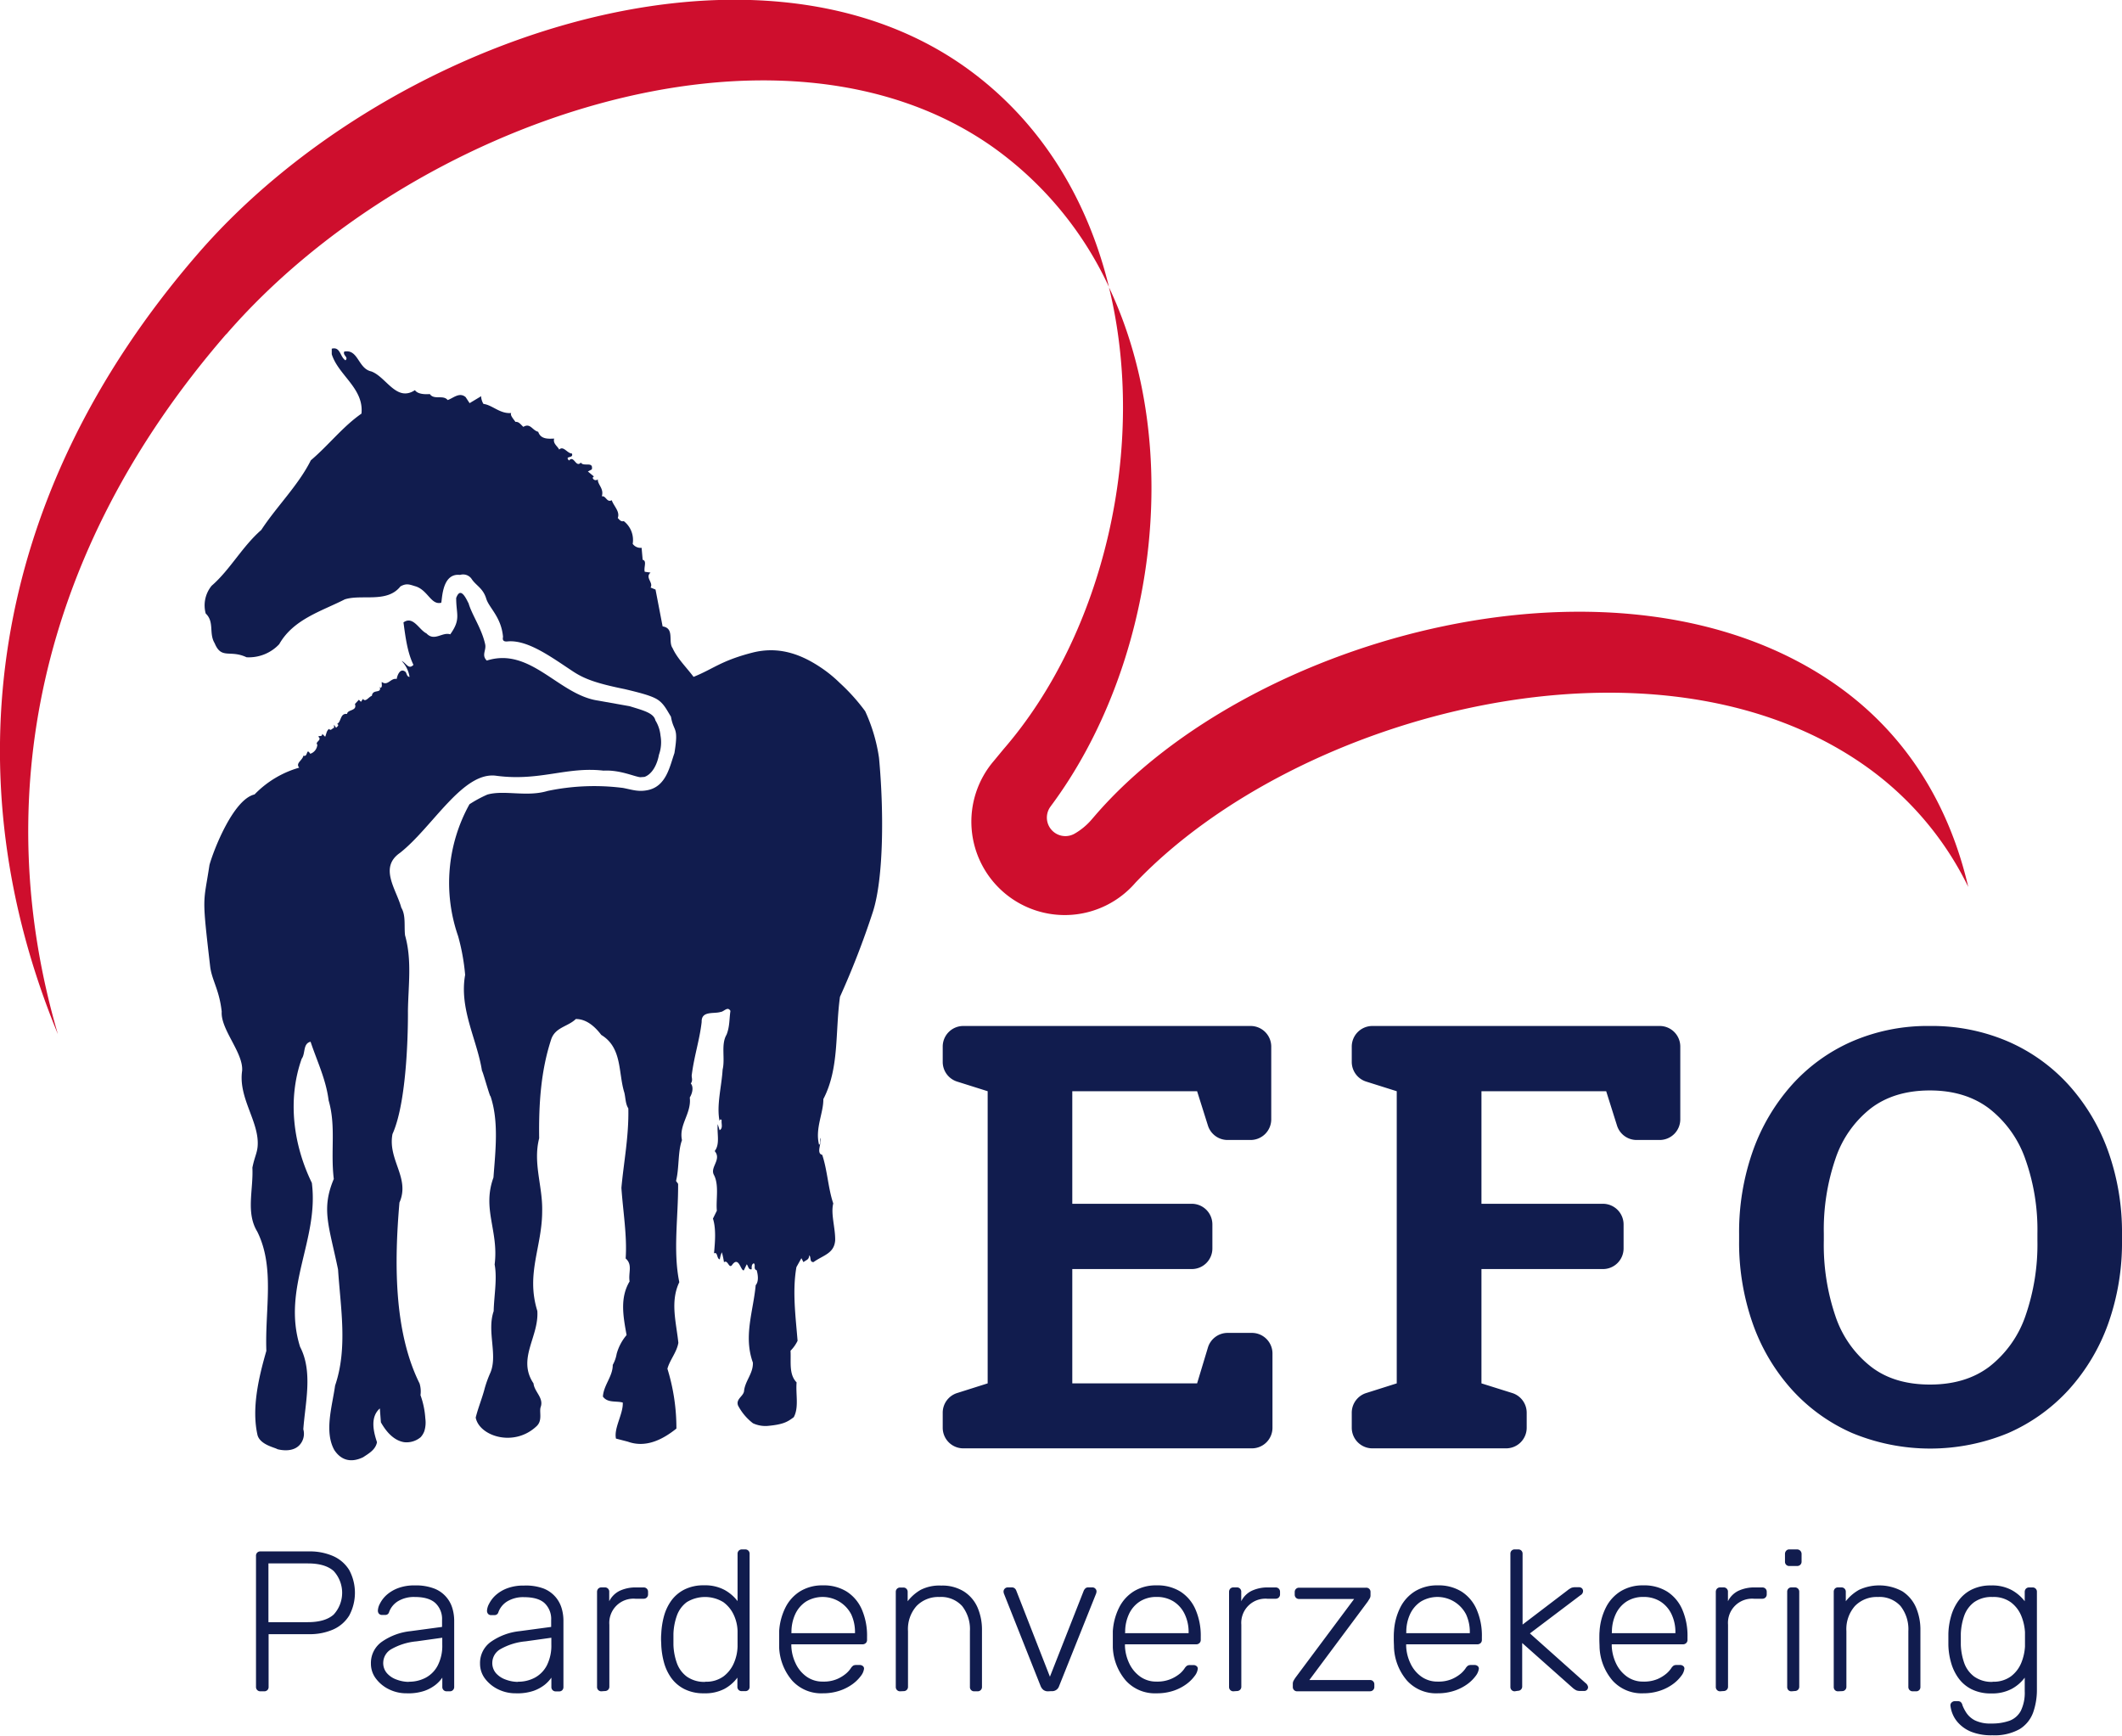
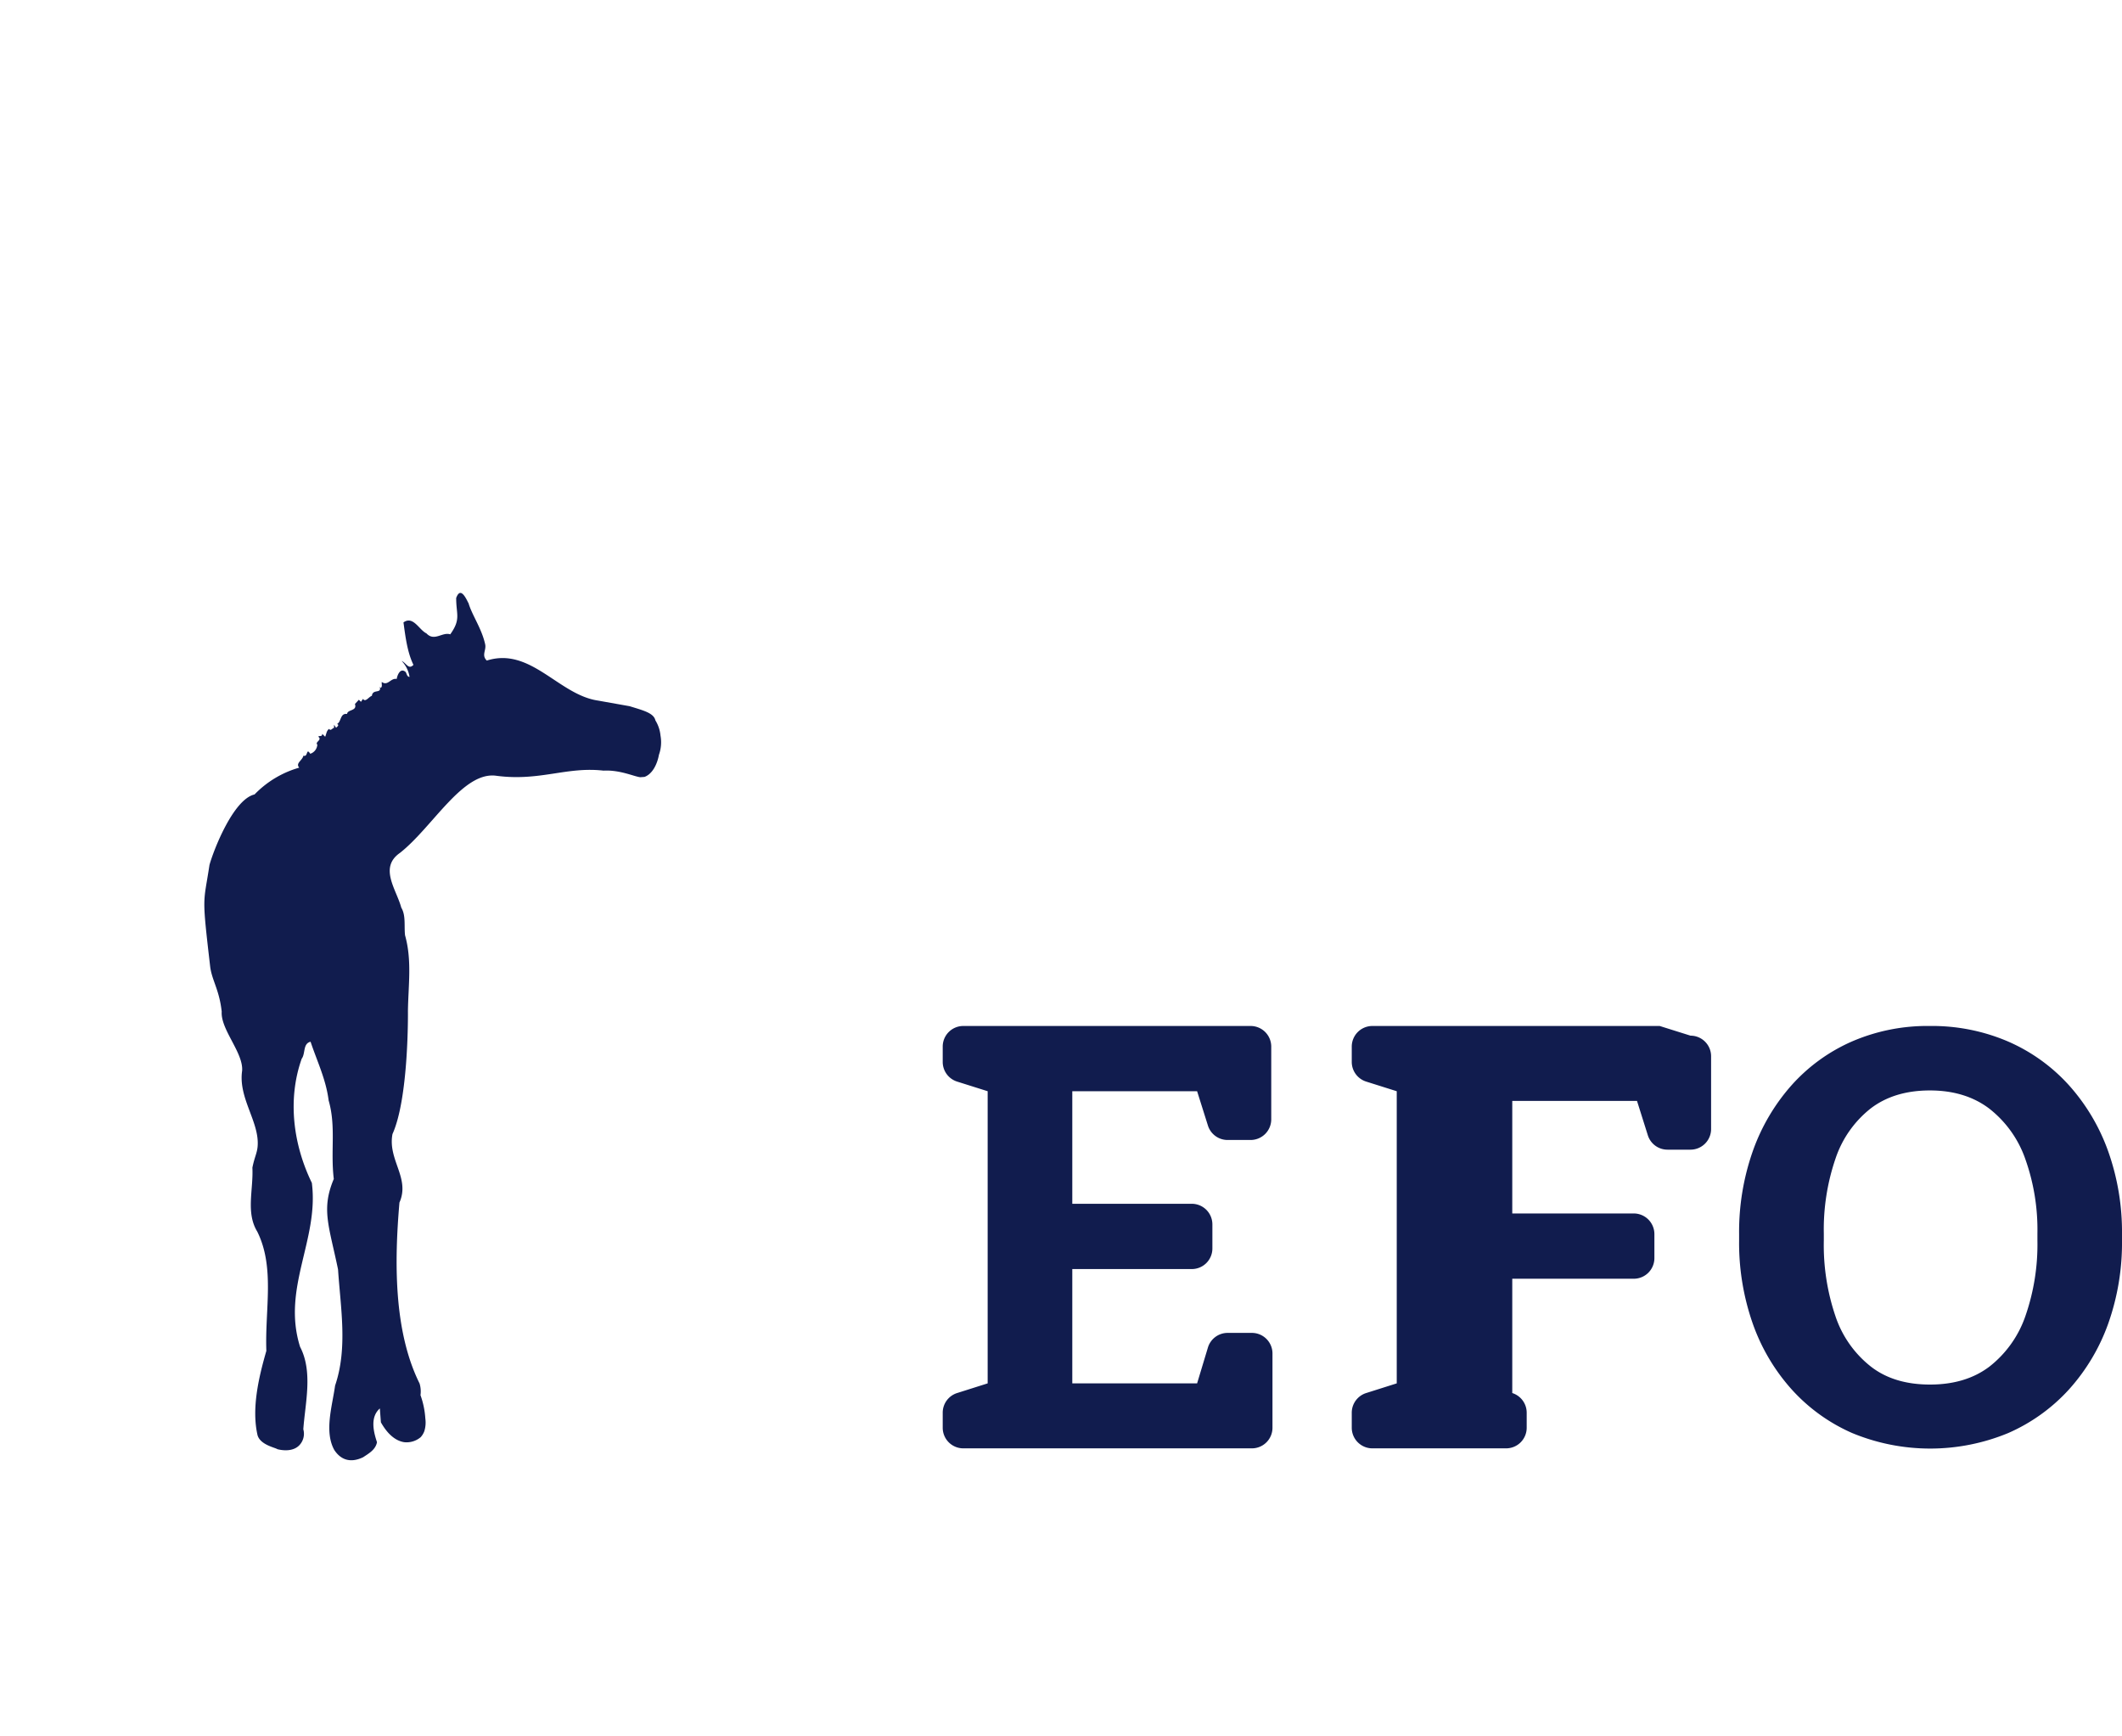
<svg xmlns="http://www.w3.org/2000/svg" viewBox="0 0 500 409" fill="none">
-   <path d="M53.33 78.74c43.31-50 130-79.94 180.74-44a83.504 83.504 0 0127.23 32.87c-5-20.54-16-39.11-33.92-51.84-50.78-36-137.43-6-180.74 44-50.11 57.81-57.71 124-33 183.88-16-54.65-5.23-113.14 39.65-164.91m194.33 111.17a4.362 4.362 0 005.65 6.46 15.341 15.341 0 003.8-3.12l1.14-1.32c36.45-42 124-66.33 174.77-30.34 16.51 11.71 26.4 28.43 30.79 47.36a75.17 75.17 0 00-24.11-28.4c-49.36-35-133.95-12.53-172.08 27.37a22.007 22.007 0 01-38.637-12.666 22.008 22.008 0 015.247-16.004l2.29-2.77c23.55-27.18 34-71.29 24.82-108.81 18.12 38.28 10.53 89.74-13.69 122.24" fill="#ce0e2d" />
-   <path d="M61.32 398.47a.998.998 0 01-1-1V366.6a1.047 1.047 0 01.28-.8 1 1 0 01.76-.29H72.8a13.672 13.672 0 015.72 1.11 8.46 8.46 0 013.76 3.27 11.359 11.359 0 010 10.74 8.46 8.46 0 01-3.76 3.27 13.672 13.672 0 01-5.72 1.11h-9.51v12.42a1.002 1.002 0 01-.29.76 1.042 1.042 0 01-.8.28h-.88zm1.93-16.29h9.27c2.733 0 4.767-.597 6.1-1.79a7.58 7.58 0 000-10.26c-1.34-1.2-3.37-1.79-6.1-1.79h-9.27v13.84zm32.58 16.76a9.239 9.239 0 01-4.17-.94 8.422 8.422 0 01-3.08-2.52 5.768 5.768 0 01-1.18-3.55 6.09 6.09 0 012.59-5.14 14.398 14.398 0 016.73-2.49l7.44-1v-1.64a5.143 5.143 0 00-1.53-3.94c-1.04-.98-2.663-1.47-4.87-1.47a7.28 7.28 0 00-4 1 5.05 5.05 0 00-2.07 2.52.902.902 0 01-.89.71h-.73a.993.993 0 01-.8-.31 1.14 1.14 0 01-.23-.73 3.799 3.799 0 01.49-1.64 7 7 0 011.53-2 8.63 8.63 0 012.69-1.62 10.737 10.737 0 014-.66 12.112 12.112 0 014.59.75 7.068 7.068 0 012.82 2 6.995 6.995 0 011.44 2.66c.275.932.416 1.898.42 2.87v15.67a.997.997 0 01-1 1h-.8a.997.997 0 01-1-1v-2.22a8.067 8.067 0 01-1.6 1.7 9.135 9.135 0 01-2.66 1.43 11.874 11.874 0 01-4.13.56zm.47-2.73a8.318 8.318 0 004-.94 6.816 6.816 0 002.85-2.9 10.174 10.174 0 001.06-4.92v-1.6l-6.07.85a14.592 14.592 0 00-5.84 1.79 3.73 3.73 0 00-2 3.2 3.62 3.62 0 00.9 2.54 5.434 5.434 0 002.28 1.49 8.361 8.361 0 002.82.53v-.04zm25.23 2.73a9.25 9.25 0 01-4.16-.94 8.542 8.542 0 01-3.09-2.52 5.816 5.816 0 01-1.17-3.55 6.094 6.094 0 012.59-5.14 14.395 14.395 0 016.73-2.49l7.44-1v-1.64a5.137 5.137 0 00-1.53-3.94c-1.02-.953-2.647-1.43-4.88-1.43a7.235 7.235 0 00-3.95 1 5 5 0 00-2.07 2.52.912.912 0 01-.9.71h-.75a.935.935 0 01-.8-.31 1.139 1.139 0 01-.24-.73 3.844 3.844 0 01.5-1.64 6.996 6.996 0 011.53-2 8.574 8.574 0 012.68-1.62 10.78 10.78 0 014-.66 11.994 11.994 0 014.61.69 7.185 7.185 0 012.83 2 7.27 7.27 0 011.44 2.66c.275.932.416 1.898.42 2.87v15.67c.011.28-.09.554-.28.76a.993.993 0 01-.76.28h-.8a.997.997 0 01-1-1v-2.24a8.067 8.067 0 01-1.6 1.7 9.135 9.135 0 01-2.66 1.43 11.921 11.921 0 01-4.13.56zm.47-2.73a8.33 8.33 0 004-.94 6.878 6.878 0 002.85-2.9 10.297 10.297 0 001.06-4.92v-1.6l-6.08.85a14.545 14.545 0 00-5.83 1.79 3.733 3.733 0 00-2 3.2 3.661 3.661 0 00.89 2.54 5.532 5.532 0 002.29 1.49 8.357 8.357 0 002.82.53v-.04zm19.68 2.26a.997.997 0 01-1-1v-22.4c-.01-.286.09-.565.28-.78a1.008 1.008 0 01.75-.3h.76a1 1 0 011.08 1.08v2.18a5.43 5.43 0 012.45-2.45 8.815 8.815 0 013.95-.8h1.75a.997.997 0 011 1v.66a.997.997 0 01-1 1h-2a5.694 5.694 0 00-6.12 6.12v14.59a1.007 1.007 0 01-.31.76 1.074 1.074 0 01-.77.28l-.82.06zm24.2.47a9.93 9.93 0 01-4.63-1 8.614 8.614 0 01-3.09-2.63 11.391 11.391 0 01-1.72-3.68 18.926 18.926 0 01-.63-4.09c0-.47-.05-.91-.05-1.32 0-.41 0-.85.05-1.32.061-1.385.273-2.76.63-4.1a11.456 11.456 0 011.72-3.67 8.614 8.614 0 013.09-2.63 9.93 9.93 0 014.63-1 9.694 9.694 0 014.83 1.08 9.859 9.859 0 013.08 2.64v-11.14a1 1 0 01.635-.974 1 1 0 01.405-.066h.8a.997.997 0 011 1v31.35a.994.994 0 01-.29.76.995.995 0 01-.75.28h-.8a1.01 1.01 0 01-.75-.28.996.996 0 01-.29-.76v-2.14a9.305 9.305 0 01-3.08 2.66 9.814 9.814 0 01-4.79 1.03zm.29-2.73a6.884 6.884 0 004.33-1.27 7.81 7.81 0 002.45-3.18c.518-1.216.803-2.519.84-3.84v-3.67a9.606 9.606 0 00-.87-3.72 7.717 7.717 0 00-2.47-3.06 8.257 8.257 0 00-8.64 0 6.828 6.828 0 00-2.33 3.2 14.265 14.265 0 00-.8 4.24v2.64c.05 1.446.32 2.876.8 4.24a6.828 6.828 0 002.33 3.2 7.121 7.121 0 004.36 1.26v-.04zm27.73 2.73a9.237 9.237 0 01-7.25-3 12.824 12.824 0 01-3.06-7.84v-3.76a14.41 14.41 0 011.5-5.65 9.474 9.474 0 013.51-3.82 10.004 10.004 0 015.3-1.36 10.222 10.222 0 015.6 1.46 9.492 9.492 0 013.56 4.19 15.53 15.53 0 011.24 6.49v.71a.997.997 0 01-.3.75 1.12 1.12 0 01-.78.29h-16.76v.47a10.36 10.36 0 001 4 7.886 7.886 0 002.54 3.11 6.46 6.46 0 003.91 1.2 7.994 7.994 0 003.36-.61 8.567 8.567 0 002.15-1.34 6.314 6.314 0 001-1.11c.165-.288.39-.537.66-.73.238-.094.494-.135.75-.12h.76c.267-.003.525.089.73.26a.736.736 0 01.26.68 3.51 3.51 0 01-.73 1.63 9.197 9.197 0 01-1.93 1.91 11.246 11.246 0 01-3 1.55 12.262 12.262 0 01-4.02.64zm-7.44-14.17h15v-.19a9.87 9.87 0 00-.89-4.24 7.59 7.59 0 00-10.67-3 7.131 7.131 0 00-2.54 3 10.001 10.001 0 00-.87 4.24l-.03.19zm25.61 13.7a.997.997 0 01-1-1v-22.45a.997.997 0 011-1h.8a.997.997 0 011 1v2.23a10.437 10.437 0 013.08-2.69 9.726 9.726 0 014.83-1 9.583 9.583 0 015.34 1.39 8.524 8.524 0 013.21 3.76 13.265 13.265 0 011.05 5.39v13.37a.997.997 0 01-1 1h-.8a.992.992 0 01-.75-.28.996.996 0 01-.29-.76V384.3a8.816 8.816 0 00-1.83-5.91 6.682 6.682 0 00-5.37-2.14 7.089 7.089 0 00-2.923.495 7.086 7.086 0 00-2.467 1.645 8.192 8.192 0 00-2 5.91v13.13a.997.997 0 01-1 1l-.88.04zm34.94 0a1.78 1.78 0 01-1.16-.33 2.27 2.27 0 01-.63-.85l-8.67-21.84a1.706 1.706 0 01-.09-.52.999.999 0 01.94-.94h1a.995.995 0 01.73.26c.135.122.24.272.31.44l7.95 20.34 8-20.34c.089-.161.2-.309.33-.44a.917.917 0 01.7-.26h1a.902.902 0 01.66.28.908.908 0 01.29.66 1.775 1.775 0 01-.1.52l-8.72 21.8a1.71 1.71 0 01-1.79 1.18l-.75.04zm25.51.47a9.238 9.238 0 01-7.25-3 12.824 12.824 0 01-3.06-7.84v-3.76c.112-1.967.626-3.89 1.51-5.65a9.474 9.474 0 013.51-3.82 9.94 9.94 0 015.29-1.36c1.972-.064 3.92.443 5.61 1.46a9.47 9.47 0 013.55 4.19 15.518 15.518 0 011.25 6.49v.71a1 1 0 01-.31.75 1.08 1.08 0 01-.77.29h-16.78v.47a10.514 10.514 0 001 4 7.999 7.999 0 002.55 3.11 6.428 6.428 0 003.9 1.2 8.09 8.09 0 003.37-.61 8.497 8.497 0 002.18-1.32c.375-.33.71-.703 1-1.11.165-.288.39-.537.66-.73.238-.095.494-.136.75-.12h.75c.267-.006.527.087.73.26a.716.716 0 01.26.68 3.405 3.405 0 01-.73 1.63 8.986 8.986 0 01-1.93 1.91 10.988 10.988 0 01-3 1.55c-1.303.43-2.668.64-4.04.62zm-7.45-14.17h15v-.19a9.726 9.726 0 00-.9-4.24 7.172 7.172 0 00-2.59-3 7.297 7.297 0 00-4.05-1.1 7.146 7.146 0 00-4 1.1 7.06 7.06 0 00-2.54 3 9.86 9.86 0 00-.87 4.24l-.05.19zm25.53 13.7a.997.997 0 01-1-1v-22.4c-.01-.286.09-.565.28-.78a1.008 1.008 0 01.75-.3h.76a1 1 0 011.08 1.08v2.18a5.383 5.383 0 012.45-2.45 8.788 8.788 0 013.95-.8h1.74a.997.997 0 011 1v.66a.997.997 0 01-1 1h-2a5.694 5.694 0 00-6.12 6.12v14.59a1.007 1.007 0 01-.31.76 1.074 1.074 0 01-.77.28l-.81.06zm15.02 0a.997.997 0 01-1-1v-.79a1.53 1.53 0 01.21-.76c.134-.241.281-.475.44-.7l13.8-18.5h-13a.997.997 0 01-1-1v-.66a.997.997 0 011-1h15.82a.995.995 0 01.75.28.989.989 0 01.29.75v.8c0 .258-.073.511-.21.73l-.45.73-13.75 18.46h14.31a.997.997 0 011 1v.65a.997.997 0 01-1 1l-17.21.01zm33.15.47a9.237 9.237 0 01-7.25-3 12.824 12.824 0 01-3.06-7.84c0-.47-.05-1.09-.05-1.88 0-.79 0-1.41.05-1.88a14.41 14.41 0 011.5-5.65 9.474 9.474 0 013.51-3.82 10.004 10.004 0 015.3-1.36 10.222 10.222 0 015.6 1.46 9.405 9.405 0 013.55 4.19 15.375 15.375 0 011.25 6.49v.71a.997.997 0 01-.3.75 1.12 1.12 0 01-.78.29h-16.76v.47a10.36 10.36 0 001 4 7.886 7.886 0 002.54 3.11 6.46 6.46 0 003.91 1.2 7.994 7.994 0 003.36-.61 8.567 8.567 0 002.15-1.34 6.757 6.757 0 001-1.11c.165-.288.39-.537.66-.73.238-.094.494-.135.75-.12h.76c.267-.003.525.089.73.26a.736.736 0 01.26.68 3.612 3.612 0 01-.73 1.63 9.197 9.197 0 01-1.93 1.91 11.246 11.246 0 01-3 1.55 12.262 12.262 0 01-4.02.64zm-7.44-14.17h15v-.19a9.87 9.87 0 00-.89-4.24 7.59 7.59 0 00-10.67-3 7.131 7.131 0 00-2.54 3 10.001 10.001 0 00-.87 4.24l-.03.19zm25.56 13.7a.997.997 0 01-1-1v-31.39a.995.995 0 01.28-.75.989.989 0 01.75-.29h.8a.994.994 0 01.76.29.995.995 0 01.28.75v16.67l10.5-8a5.494 5.494 0 011-.66 2.739 2.739 0 011-.14h.81a.913.913 0 01.366.061.917.917 0 01.314.199.895.895 0 01.26.68 1.085 1.085 0 01-.12.45c-.109.21-.28.381-.49.49l-11.91 9 13.09 11.68c.318.222.537.559.61.94a.92.92 0 01-.26.68.895.895 0 01-.68.26h-.76a2.991 2.991 0 01-1-.12 3.828 3.828 0 01-1-.68l-11.82-10.5v10.26a.997.997 0 01-1 1l-.78.12zm30.32.47a9.238 9.238 0 01-7.25-3 12.824 12.824 0 01-3.06-7.84c0-.47-.05-1.09-.05-1.88 0-.79 0-1.41.05-1.88.112-1.967.626-3.89 1.51-5.65a9.474 9.474 0 013.51-3.82 9.94 9.94 0 015.29-1.36c1.972-.064 3.92.443 5.61 1.46a9.47 9.47 0 013.55 4.19 15.518 15.518 0 011.25 6.49v.71a.994.994 0 01-.31.75 1.08 1.08 0 01-.77.29h-16.77v.47a10.71 10.71 0 001 4 7.999 7.999 0 002.55 3.11 6.428 6.428 0 003.9 1.2 8.106 8.106 0 003.37-.61 8.464 8.464 0 002.14-1.34c.375-.33.71-.703 1-1.11.165-.288.39-.537.66-.73.238-.096.494-.137.75-.12h.75c.267-.006.527.087.73.26a.716.716 0 01.26.68 3.405 3.405 0 01-.73 1.63 8.986 8.986 0 01-1.93 1.91 10.988 10.988 0 01-3 1.55c-1.292.434-2.647.65-4.01.64zm-7.44-14.17h15v-.19a9.726 9.726 0 00-.9-4.24 7.172 7.172 0 00-2.59-3 7.297 7.297 0 00-4.05-1.1 7.146 7.146 0 00-4 1.1 7.06 7.06 0 00-2.54 3 9.867 9.867 0 00-.88 4.24l-.04.19zm25.52 13.7a.997.997 0 01-1-1v-22.4c-.01-.286.09-.565.28-.78a1.008 1.008 0 01.75-.3h.75a1 1 0 011.08 1.08v2.18a5.383 5.383 0 012.45-2.45 8.788 8.788 0 013.95-.8h1.74a.997.997 0 011 1v.66a.997.997 0 01-1 1h-2a5.694 5.694 0 00-6.12 6.12v14.59a1.007 1.007 0 01-.31.76 1.074 1.074 0 01-.77.28l-.8.06zm16.34-29.52a.995.995 0 01-.75-.28.996.996 0 01-.29-.76v-1.78a1.09 1.09 0 01.29-.78.935.935 0 01.75-.31h1.79a1.057 1.057 0 011.006.67c.053.134.078.277.074.42v1.78a1.007 1.007 0 01-.31.76 1.074 1.074 0 01-.77.28h-1.79zm.52 29.52a.989.989 0 01-.76-.28 1.061 1.061 0 01-.28-.76v-22.41a1.05 1.05 0 01.28-.75 1.002 1.002 0 01.76-.28h.8a.997.997 0 011 1v22.41a.997.997 0 01-1 1l-.8.07zm10.97 0a.989.989 0 01-.76-.28 1.061 1.061 0 01-.28-.76v-22.41a1.05 1.05 0 01.28-.75 1.002 1.002 0 01.76-.28h.8a.997.997 0 011 1v2.26a10.358 10.358 0 013.15-2.7 11.352 11.352 0 0110.17.36 8.574 8.574 0 013.2 3.76 13.251 13.251 0 011.06 5.39v13.37a.994.994 0 01-.29.76.995.995 0 01-.75.28h-.8a.997.997 0 01-1-1V384.3a8.819 8.819 0 00-1.84-5.91 6.676 6.676 0 00-5.37-2.14 7.124 7.124 0 00-2.923.495 7.123 7.123 0 00-2.467 1.645 8.232 8.232 0 00-2 5.91v13.13a.997.997 0 01-1 1l-.94.04zm36.34 10.36a12.895 12.895 0 01-4.92-.8 8.343 8.343 0 01-3-2 7.005 7.005 0 01-1.49-2.3 7.197 7.197 0 01-.47-1.86.905.905 0 01.29-.78c.202-.193.471-.301.75-.3h.66c.23-.007.458.049.66.16.25.208.416.499.47.82.246.62.554 1.213.92 1.77a5.402 5.402 0 002 1.77 8.184 8.184 0 003.84.75c1.471.04 2.938-.183 4.33-.66a4.999 4.999 0 002.66-2.33 9.76 9.76 0 00.92-4.64v-3.18a9.35 9.35 0 01-3.09 2.66 9.792 9.792 0 01-4.82 1.06 9.996 9.996 0 01-4.64-1 8.502 8.502 0 01-3.08-2.63 11.44 11.44 0 01-1.74-3.68 16.27 16.27 0 01-.62-4.09v-2.64c.033-1.387.242-2.765.62-4.1.357-1.317.947-2.56 1.74-3.67a8.502 8.502 0 013.08-2.63 9.996 9.996 0 014.64-1 9.697 9.697 0 014.82 1.08 9.907 9.907 0 013.09 2.64v-2.17c-.01-.286.09-.565.28-.78a1.008 1.008 0 01.75-.3h.76a1 1 0 011.08 1.08v22.93a16.002 16.002 0 01-.89 5.46 7.698 7.698 0 01-3.18 3.91 12.085 12.085 0 01-6.42 1.45zm.05-12.62a6.883 6.883 0 004.33-1.27 7.595 7.595 0 002.43-3.18c.499-1.223.793-2.521.87-3.84v-3.39a12.016 12.016 0 00-.87-3.83 7.589 7.589 0 00-2.43-3.18 6.883 6.883 0 00-4.33-1.27 7.081 7.081 0 00-4.35 1.22 6.857 6.857 0 00-2.34 3.2 14.568 14.568 0 00-.8 4.24v2.64c.055 1.445.324 2.874.8 4.24a6.857 6.857 0 002.34 3.2 7.077 7.077 0 004.35 1.26v-.04zM81.37 84.92c.88-.78-.69-1.17-.25-2.09 3.32-.64 3.23 4 6.35 4.67 3.52 1.26 5.91 7.3 10.3 4.42.68 1 2.49 1 3.51.92 1 1.46 3.17.1 4.2 1.41 1.31-.44 2.77-1.95 4.24-.69l.93 1.42 2.78-1.67c-.15-.05 0 1.13.49 1.85 2.09.25 3.9 2.39 6.54 2.14-.34.49.53 1.42 1 2.1.78-.1 1.21.58 1.85 1.17 1.66-1 2.1.82 3.51 1.16.59 1.8 2.39 1.65 3.76 1.6-.34 1.18.78 1.76 1.18 2.59 1-1 1.9.92 3 .92.49 1.27-1.85.44-.68 1.66 1.17-1.37 1.61 1.8 2.78.48.64 1.07 3-.39 2.59 1.61l-.93.49 1.42 1.17c-.15.14-.34.24-.25.43a.741.741 0 001.18.25c-.1 1.22 1.51 2.19.93 4 1-.2 1.17 1.56 2.34.92.49 1.41 2 2.68 1.42 4.19.39.39.73.93 1.41.73a5.619 5.619 0 012.11 5.36 2.267 2.267 0 002.1.93l.25 2.83c1.07.24.2 1.8.49 2.82l1.37.19c-1.37 1.18.73 2.35 0 3.52l1.17.48 1.67 8.68c2.88.44 1.23 3.56 2.35 5.12 1.13 2.49 3.28 4.53 4.94 6.77 4.65-1.87 6.47-3.8 13.79-5.69 6.54-1.69 12 .53 16.86 3.94a30.397 30.397 0 013.74 3.12 45.881 45.881 0 016.05 6.72 39.816 39.816 0 013.26 11c1.15 12.29 1.14 28.37-1.48 36.38a198.378 198.378 0 01-7.72 19.91c-1.16 8.4-.13 16.83-3.92 24.1.05 3.27-2 6.93-1 10.78.44-.39.19-1.07.24-1.65.54 1-1.06 3.65.5 4 1.22 3.66 1.37 7.81 2.6 11.46-.63 2.44.5 5.71.45 8.68-.24 3.12-2.77 3.47-5.11 5.13-1 0-.49-1.12-1-1.61-.1 1.13-.59 1-1.36 1.62l-.49-.93-1.17 2.1c-1 5.66-.18 11.7.27 17.36a8.636 8.636 0 01-1.66 2.34c.15 2.64-.43 5.56 1.43 7.46-.24 2.74.59 5.9-.67 8.2-1.46 1.09-2.44 1.74-6.34 2.07a7.058 7.058 0 01-3.27-.64 12.672 12.672 0 01-3.52-4.19c-.54-1.51 1.17-2.1 1.41-3.32.2-2.44 2.19-4.2 2.09-6.78-2.25-6.24.08-12 .66-18.24.77-.89.53-2.49.24-3.52-.89-.29-.15-1.22-.69-1.65-.58.29-.49.88-.49 1.41-.82.2-.78-.78-1.17-1.16l-.68 1.41c-.73.29-1.17-3.61-2.83-1.17-.73.78-.93-1.41-1.85-.73a19.677 19.677 0 00-.5-2.34 5.932 5.932 0 00-.48 1.66c-.78-.09-.44-1.85-1.37-1.41.24-2.58.53-5.76-.25-8.19l.92-1.86c-.25-2.53.57-6.05-.69-8.43-1-1.81 1.89-3.62.18-5.62 1.32-1.65.48-4.24.72-6.34l.44 1.42c.88-.49.34-1.56.49-2.34l-.25-.25c-.09.15-.29.25-.24.49-.78-3.71.47-8.15.71-12.19.63-2.59-.44-5.9.92-8.2.78-1.95.63-3.76.92-5.61-.68-1.17-1.51.2-2.34.25-1.56.49-4.54-.34-4.44 2.35-.48 4.24-1.74 7.9-2.32 12.39-.14.68.34 1.32-.24 2.1.73.87.34 2.38-.24 3.31.44 3.76-2.62 6.4-1.84 10.05-1 2.68-.62 6.54-1.4 9.61l.49.68c.06 7.76-1.24 15.76.28 23.17-2.19 4.59-.72 9.46-.22 14.29-.39 2.25-2 4-2.58 6.1a47.364 47.364 0 012.12 14.1c-3.17 2.54-7.16 4.64-11.46 3.08l-2.78-.72c-.54-2.49 1.75-5.86 1.6-8.49-1.56-.44-3.56.15-4.68-1.41.18-2.73 2.34-4.76 2.32-7.46a8.222 8.222 0 00.92-2.6 11.501 11.501 0 012.34-4.43c-.79-4.39-1.62-8.73.71-12.64-.34-2.09.78-3.9-.93-5.41.38-5.22-.65-11.36-1-16.63.53-5.95 1.78-12.15 1.63-18.73-.69-1.07-.64-2.49-.94-3.71-1.46-4.68-.45-10.58-5.43-13.59-1.52-2-3.52-3.76-6-3.75-1.9 1.85-4.93 1.91-5.85 4.93-2.38 7.32-2.9 15-2.79 23.17-1.5 5.86.84 11.27.71 17.12 0 8.49-3.88 14.74-1.14 23.56.4 6.15-4.81 11.22-.9 17.07.2 2 2.49 3.41 1.67 5.61-.34 1.17.48 3.1-.92 4.44-5.34 5.09-13.55 2.36-14.37-2 .58-2.34 1.52-4.57 2.12-6.89a26.73 26.73 0 011.31-3.62c1.83-4.2-.85-9.76.8-14.56.09-3.66.86-7.61.23-11 1-7.9-3-13-.28-20.48.48-6.39 1.3-13.27-.71-19.22 0 .8-2.48-8.28-1.91-5.36-1-7.51-5.53-14.94-4.05-23.17a49.754 49.754 0 00-1.66-9.14 38.186 38.186 0 012.68-31.06 29.247 29.247 0 014.22-2.28c4-1.13 9.27.63 14.17-.85a53.547 53.547 0 0117.81-.71c2.24.44 3.69 1 6 .47 4.2-1 5-5.57 6.09-8.67 1.05-6.44-.17-4.82-.82-8.6-.93-1.46-1.64-3.1-3.27-4.09-1.48-.89-4.16-1.57-7.64-2.4-6.67-1.35-9.48-2.41-12.07-4.1-5-3.28-10.71-7.6-15.54-7.13-1.5.15-1-1-1.05-1.15-.44-4.64-3.28-6.75-3.95-8.93-.76-2.51-2.43-3.07-3.46-4.67a2.437 2.437 0 00-2.71-.92c-4.72-.55-4.12 7.13-4.52 6.57-2.29.53-3.07-2.92-5.89-3.86-1.35-.38-2.13-.86-3.64 0-3.16 4-9.11 1.77-13.11 3.05-5.46 2.79-12.09 4.65-15.45 10.56a9.798 9.798 0 01-7.7 3.08c-3.92-1.85-5.9.59-7.51-3.31-1.42-2.33 0-5-2.11-7a7.29 7.29 0 011.4-6.54c4.34-3.76 7.16-9.18 11.69-13.14 3.65-5.57 8.76-10.55 11.68-16.41 4.19-3.56 7.5-7.91 11.93-11 .63-5.95-5.47-9.06-7-14v-1.3c2.09-.54 1.9 1.95 3.27 2.77" fill="#111c4e" />
-   <path d="M110.37 142.01c.8 2.86 3.12 6 3.95 9.79.31 1.41-.93 2.55.38 3.83 10.34-3.28 16.91 8.08 26.23 9.43l7.42 1.32c3.24 1 5.69 1.6 6.08 3.34a8.301 8.301 0 011.2 3.57 8.826 8.826 0 01-.37 4.55c-.38 2.12-1.49 4.51-3.4 5.2l-1 .07c-1.44-.15-4.78-1.76-8.66-1.55-8.73-1-15 2.57-25.26 1.21-7.89-1.11-15 12.12-22.7 18.17-5 3.47-.84 8.6.31 12.89 1.12 1.85.64 4.33.89 6.52 1.66 5.9.77 11.74.68 17.83 0 0 .25 20.41-3.64 29-1.16 6.1 4.21 10.34 1.64 16.14-1.2 13.9-1.38 30.29 4.74 42.62a6.52 6.52 0 01.22 2.76 19.89 19.89 0 011.14 5.49 6.893 6.893 0 01-.24 3 4.36 4.36 0 01-.86 1.41 5.148 5.148 0 01-3.94 1.17c-2.49-.43-4.25-2.58-5.43-4.67l-.25-3.27c-2.33 2.05-1.5 5.47-.67 7.95-.33 1.76-1.9 2.64-3.28 3.55-2.87 1.37-5.17.7-6.76-1.68-2.44-4.34-.5-10.39.17-15.22 3-8.78 1.29-18.29.69-27.36-2.14-10.33-4-14.18-1-21.31-.8-6.59.56-12.34-1.21-18.48-.63-5-2.74-9.27-4.26-13.85-1.85.44-1.17 2.78-2.09 4-3.45 9.76-1.92 20.39 2.39 29.26 1.72 13.41-7.14 24.74-2.77 38.63 3.08 5.9 1.19 13.27.76 19.42a3.91 3.91 0 01-.93 3.75c-1.31 1.37-3.46 1.37-5.17.94-.53-.39-4-1-4.68-3.27-1.46-6.32.27-13.65 2.07-19.9-.36-9.8 2.06-19.61-2.14-28.09-2.74-4.48-.89-9.85-1.15-15.07.49-2.44 1.06-3.32 1.22-4.88.57-5.79-4.59-11.41-3.64-17.94.33-4.24-5.1-9.74-4.81-13.94-.57-5.23-2.34-7.38-2.73-10.71-2-17.22-1.58-14.4-.15-23.86 1-3.59 5.63-15.45 10.62-16.6a23.62 23.62 0 0110.52-6.31c-.92-1.07.73-1.66 1-2.83 1.13.43.59-2 1.61-.44a2.427 2.427 0 001.66-2.15c-.64-.64 1.22-1.08.24-1.86.15-.39.88.15.93-.68l.68.68c.29-.63.29-1.41.92-1.85.4.58.78-.2 1.17-.25v-.73l.49.73c.15-.24.54-.39.49-.73l-.25-.2c1-.49.68-2.58 2.34-2.34.1-1.12 2.44-.64 1.85-2.35l.93-1 .49.49.48-.69c.59.88 1.36-.49 2.1-.73.19-1.71 2.34-.4 1.85-2.1l.24.24c.44-.34.15-.93.24-1.41 1.42 1.07 2.1-1 3.51-.69.15-.88.83-2.73 2.1-1.66.29.39.29 1.12.93 1.17a6.892 6.892 0 00-1.86-3.76c1.07.44 1.61 2.15 2.78.92-1.47-3-1.91-6.82-2.35-10 2.28-1.66 3.71 1.8 5.41 2.58 1.86 2 3.76-.4 5.61.23 2.58-3.61 1.38-4.66 1.4-8.58.6-1.57 1.41-1.93 2.85 1.17m280.73 99.68h-67.7a4.861 4.861 0 00-4.86 4.85v3.62a4.853 4.853 0 00.943 2.871 4.854 4.854 0 002.457 1.759l7.2 2.27v68.83l-7.2 2.28a4.854 4.854 0 00-2.457 1.759 4.853 4.853 0 00-.943 2.871v3.55a4.862 4.862 0 004.86 4.85h31.5a4.855 4.855 0 003.436-1.417 4.848 4.848 0 001.424-3.433v-3.55a4.853 4.853 0 00-.943-2.871 4.854 4.854 0 00-2.457-1.759l-7.26-2.28v-26.93h28.63a4.861 4.861 0 004.86-4.85v-5.67a4.876 4.876 0 00-1.426-3.434 4.876 4.876 0 00-3.434-1.426h-28.63v-26.52h29.39l2.55 8.09a4.848 4.848 0 004.63 3.4h5.43a4.862 4.862 0 004.85-4.86v-17.15c0-1.286-.511-2.52-1.421-3.429a4.847 4.847 0 00-3.429-1.421zm-96.09 72.31h-5.72a4.853 4.853 0 00-4.64 3.44l-2.55 8.45h-29.41v-26.93h28.15a4.855 4.855 0 003.436-1.417 4.848 4.848 0 001.424-3.433v-5.67a4.863 4.863 0 00-1.423-3.437 4.863 4.863 0 00-3.437-1.423h-28.15v-26.52h29.41l2.55 8.09c.31.985.926 1.846 1.759 2.457a4.853 4.853 0 002.871.943h5.43a4.876 4.876 0 003.434-1.426 4.876 4.876 0 001.426-3.434v-17.15a4.862 4.862 0 00-4.86-4.85h-67.7c-1.286 0-2.52.511-3.429 1.421a4.847 4.847 0 00-1.421 3.429v3.62a4.849 4.849 0 003.39 4.63l7.2 2.27v68.83l-7.2 2.28a4.848 4.848 0 00-3.39 4.63v3.55c0 1.286.511 2.52 1.421 3.429a4.847 4.847 0 003.429 1.421h68c1.286 0 2.52-.511 3.429-1.421a4.847 4.847 0 001.421-3.429v-17.5c0-1.286-.511-2.52-1.421-3.429a4.847 4.847 0 00-3.429-1.421zm192.51-58.36a41.738 41.738 0 00-14.35-10.3 45.413 45.413 0 00-18.45-3.65 44.76 44.76 0 00-18.32 3.65 41.253 41.253 0 00-14.22 10.3 46.928 46.928 0 00-9.16 15.58 57.317 57.317 0 00-3.21 19.5v1.5a57.52 57.52 0 003.21 19.57 46.129 46.129 0 009.2 15.55 41.738 41.738 0 0014.25 10.26 48.049 48.049 0 0036.74 0 42.168 42.168 0 0014.31-10.26 46.445 46.445 0 009.27-15.55 56.99 56.99 0 003.24-19.57v-1.46a56.839 56.839 0 00-3.24-19.5 46.827 46.827 0 00-9.27-15.62zm-7.42 36.58a51.33 51.33 0 01-2.83 17.81 25.743 25.743 0 01-8.45 11.89c-3.733 2.84-8.423 4.257-14.07 4.25-5.647-.007-10.283-1.423-13.91-4.25a25.277 25.277 0 01-8.34-11.89 52.093 52.093 0 01-2.73-17.81v-1.59a51.514 51.514 0 012.77-17.74 25.22 25.22 0 018.3-11.79c3.687-2.807 8.313-4.213 13.88-4.22 5.567-.007 10.233 1.41 14 4.25a25.83 25.83 0 018.51 11.86 49.65 49.65 0 012.87 17.59v1.64z" fill="#111c4e" />
+   <path d="M110.37 142.01c.8 2.86 3.12 6 3.95 9.79.31 1.41-.93 2.55.38 3.83 10.34-3.28 16.91 8.08 26.23 9.43l7.42 1.32c3.24 1 5.69 1.6 6.08 3.34a8.301 8.301 0 011.2 3.57 8.826 8.826 0 01-.37 4.55c-.38 2.12-1.49 4.51-3.4 5.2l-1 .07c-1.44-.15-4.78-1.76-8.66-1.55-8.73-1-15 2.57-25.26 1.21-7.89-1.11-15 12.12-22.7 18.17-5 3.47-.84 8.6.31 12.89 1.12 1.85.64 4.33.89 6.52 1.66 5.9.77 11.74.68 17.83 0 0 .25 20.41-3.64 29-1.16 6.1 4.21 10.34 1.64 16.14-1.2 13.9-1.38 30.29 4.74 42.62a6.52 6.52 0 01.22 2.76 19.89 19.89 0 011.14 5.49 6.893 6.893 0 01-.24 3 4.36 4.36 0 01-.86 1.41 5.148 5.148 0 01-3.94 1.17c-2.49-.43-4.25-2.58-5.43-4.67l-.25-3.27c-2.33 2.05-1.5 5.47-.67 7.95-.33 1.76-1.9 2.64-3.28 3.55-2.87 1.37-5.17.7-6.76-1.68-2.44-4.34-.5-10.39.17-15.22 3-8.78 1.29-18.29.69-27.36-2.14-10.33-4-14.18-1-21.31-.8-6.59.56-12.34-1.21-18.48-.63-5-2.74-9.27-4.26-13.85-1.85.44-1.17 2.78-2.09 4-3.45 9.76-1.92 20.39 2.39 29.26 1.72 13.41-7.14 24.74-2.77 38.63 3.08 5.9 1.19 13.27.76 19.42a3.91 3.91 0 01-.93 3.75c-1.31 1.37-3.46 1.37-5.17.94-.53-.39-4-1-4.68-3.27-1.46-6.32.27-13.65 2.07-19.9-.36-9.8 2.06-19.61-2.14-28.09-2.74-4.48-.89-9.85-1.15-15.07.49-2.44 1.06-3.32 1.22-4.88.57-5.79-4.59-11.41-3.64-17.94.33-4.24-5.1-9.74-4.81-13.94-.57-5.23-2.34-7.38-2.73-10.71-2-17.22-1.58-14.4-.15-23.86 1-3.59 5.63-15.45 10.62-16.6a23.62 23.62 0 0110.52-6.31c-.92-1.07.73-1.66 1-2.83 1.13.43.59-2 1.61-.44a2.427 2.427 0 001.66-2.15c-.64-.64 1.22-1.08.24-1.86.15-.39.88.15.93-.68l.68.68c.29-.63.29-1.41.92-1.85.4.58.78-.2 1.17-.25v-.73l.49.73c.15-.24.54-.39.49-.73l-.25-.2c1-.49.68-2.58 2.34-2.34.1-1.12 2.44-.64 1.85-2.35l.93-1 .49.49.48-.69c.59.88 1.36-.49 2.1-.73.19-1.71 2.34-.4 1.85-2.1l.24.24c.44-.34.15-.93.24-1.41 1.42 1.07 2.1-1 3.51-.69.15-.88.83-2.73 2.1-1.66.29.39.29 1.12.93 1.17a6.892 6.892 0 00-1.86-3.76c1.07.44 1.61 2.15 2.78.92-1.47-3-1.91-6.82-2.35-10 2.28-1.66 3.71 1.8 5.41 2.58 1.86 2 3.76-.4 5.61.23 2.58-3.61 1.38-4.66 1.4-8.58.6-1.57 1.41-1.93 2.85 1.17m280.73 99.68h-67.7a4.861 4.861 0 00-4.86 4.85v3.62a4.853 4.853 0 00.943 2.871 4.854 4.854 0 002.457 1.759l7.2 2.27v68.83l-7.2 2.28a4.854 4.854 0 00-2.457 1.759 4.853 4.853 0 00-.943 2.871v3.55a4.862 4.862 0 004.86 4.85h31.5a4.855 4.855 0 003.436-1.417 4.848 4.848 0 001.424-3.433v-3.55a4.853 4.853 0 00-.943-2.871 4.854 4.854 0 00-2.457-1.759v-26.93h28.63a4.861 4.861 0 004.86-4.85v-5.67a4.876 4.876 0 00-1.426-3.434 4.876 4.876 0 00-3.434-1.426h-28.63v-26.52h29.39l2.55 8.09a4.848 4.848 0 004.63 3.4h5.43a4.862 4.862 0 004.85-4.86v-17.15c0-1.286-.511-2.52-1.421-3.429a4.847 4.847 0 00-3.429-1.421zm-96.09 72.31h-5.72a4.853 4.853 0 00-4.64 3.44l-2.55 8.45h-29.41v-26.93h28.15a4.855 4.855 0 003.436-1.417 4.848 4.848 0 001.424-3.433v-5.67a4.863 4.863 0 00-1.423-3.437 4.863 4.863 0 00-3.437-1.423h-28.15v-26.52h29.41l2.55 8.09c.31.985.926 1.846 1.759 2.457a4.853 4.853 0 002.871.943h5.43a4.876 4.876 0 003.434-1.426 4.876 4.876 0 001.426-3.434v-17.15a4.862 4.862 0 00-4.86-4.85h-67.7c-1.286 0-2.52.511-3.429 1.421a4.847 4.847 0 00-1.421 3.429v3.62a4.849 4.849 0 003.39 4.63l7.2 2.27v68.83l-7.2 2.28a4.848 4.848 0 00-3.39 4.63v3.55c0 1.286.511 2.52 1.421 3.429a4.847 4.847 0 003.429 1.421h68c1.286 0 2.52-.511 3.429-1.421a4.847 4.847 0 001.421-3.429v-17.5c0-1.286-.511-2.52-1.421-3.429a4.847 4.847 0 00-3.429-1.421zm192.51-58.36a41.738 41.738 0 00-14.35-10.3 45.413 45.413 0 00-18.45-3.65 44.76 44.76 0 00-18.32 3.65 41.253 41.253 0 00-14.22 10.3 46.928 46.928 0 00-9.16 15.58 57.317 57.317 0 00-3.21 19.5v1.5a57.52 57.52 0 003.21 19.57 46.129 46.129 0 009.2 15.55 41.738 41.738 0 0014.25 10.26 48.049 48.049 0 0036.74 0 42.168 42.168 0 0014.31-10.26 46.445 46.445 0 009.27-15.55 56.99 56.99 0 003.24-19.57v-1.46a56.839 56.839 0 00-3.24-19.5 46.827 46.827 0 00-9.27-15.62zm-7.42 36.58a51.33 51.33 0 01-2.83 17.81 25.743 25.743 0 01-8.45 11.89c-3.733 2.84-8.423 4.257-14.07 4.25-5.647-.007-10.283-1.423-13.91-4.25a25.277 25.277 0 01-8.34-11.89 52.093 52.093 0 01-2.73-17.81v-1.59a51.514 51.514 0 012.77-17.74 25.22 25.22 0 018.3-11.79c3.687-2.807 8.313-4.213 13.88-4.22 5.567-.007 10.233 1.41 14 4.25a25.83 25.83 0 018.51 11.86 49.65 49.65 0 012.87 17.59v1.64z" fill="#111c4e" />
</svg>